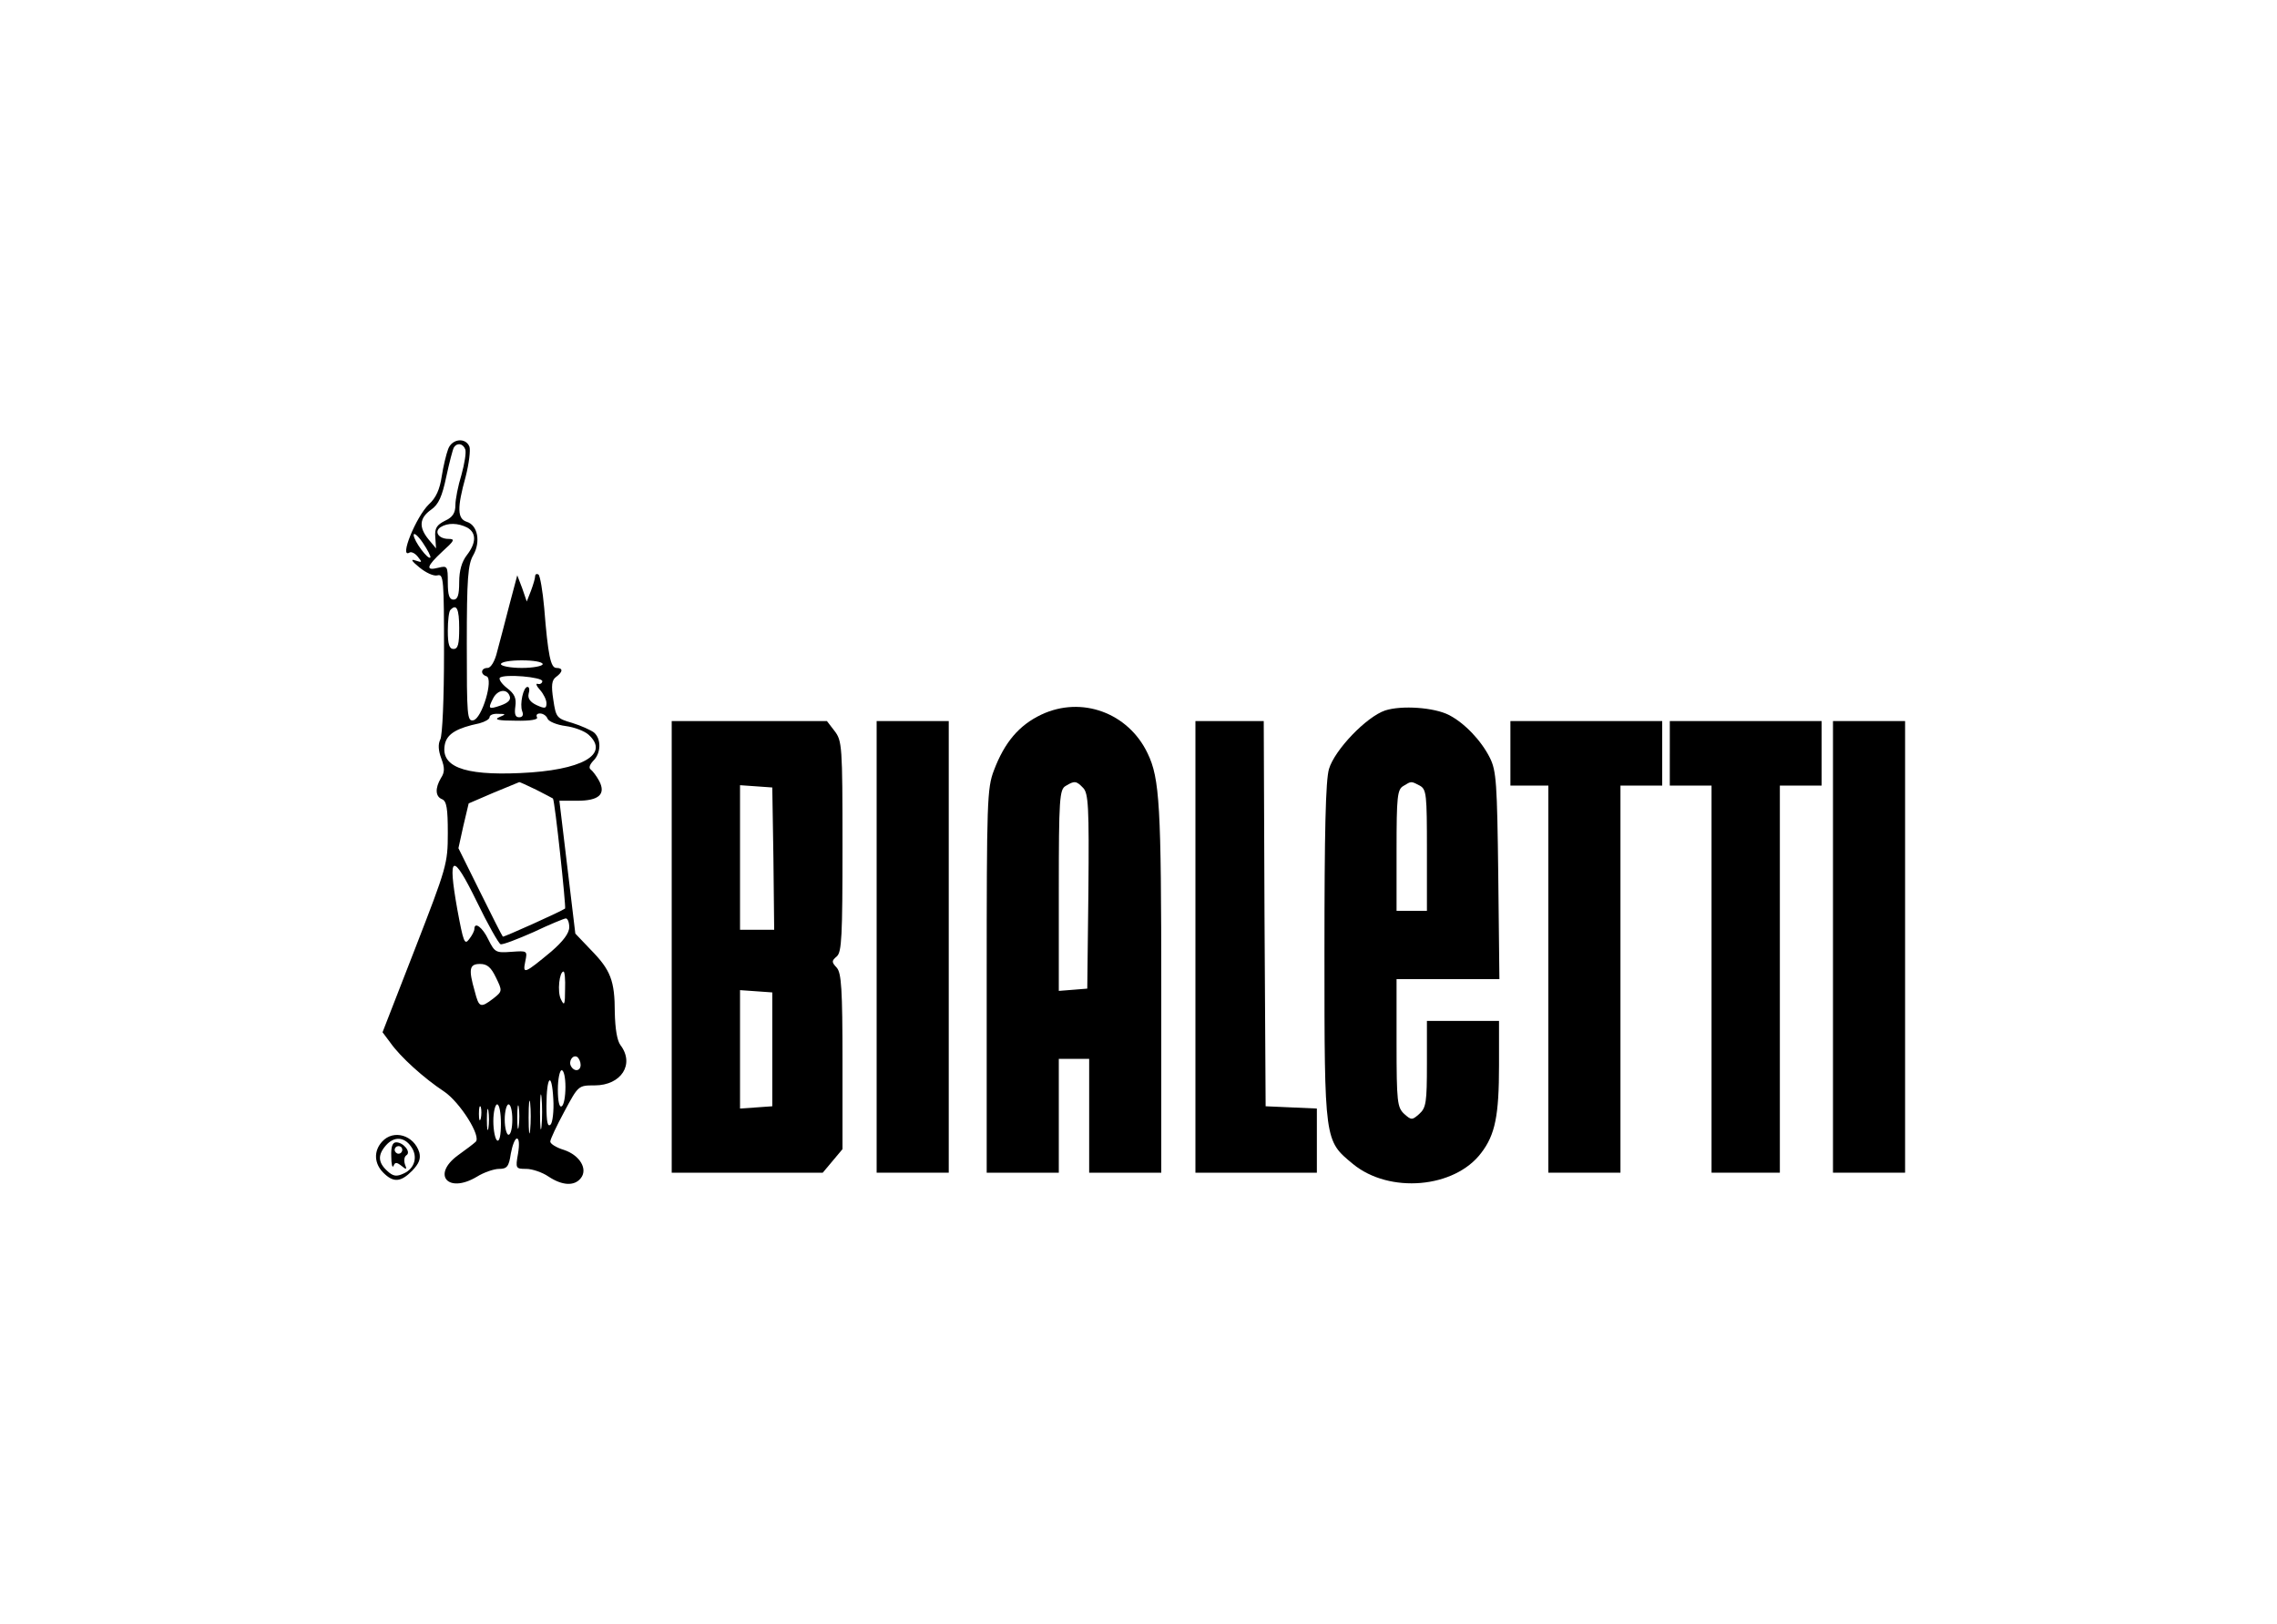
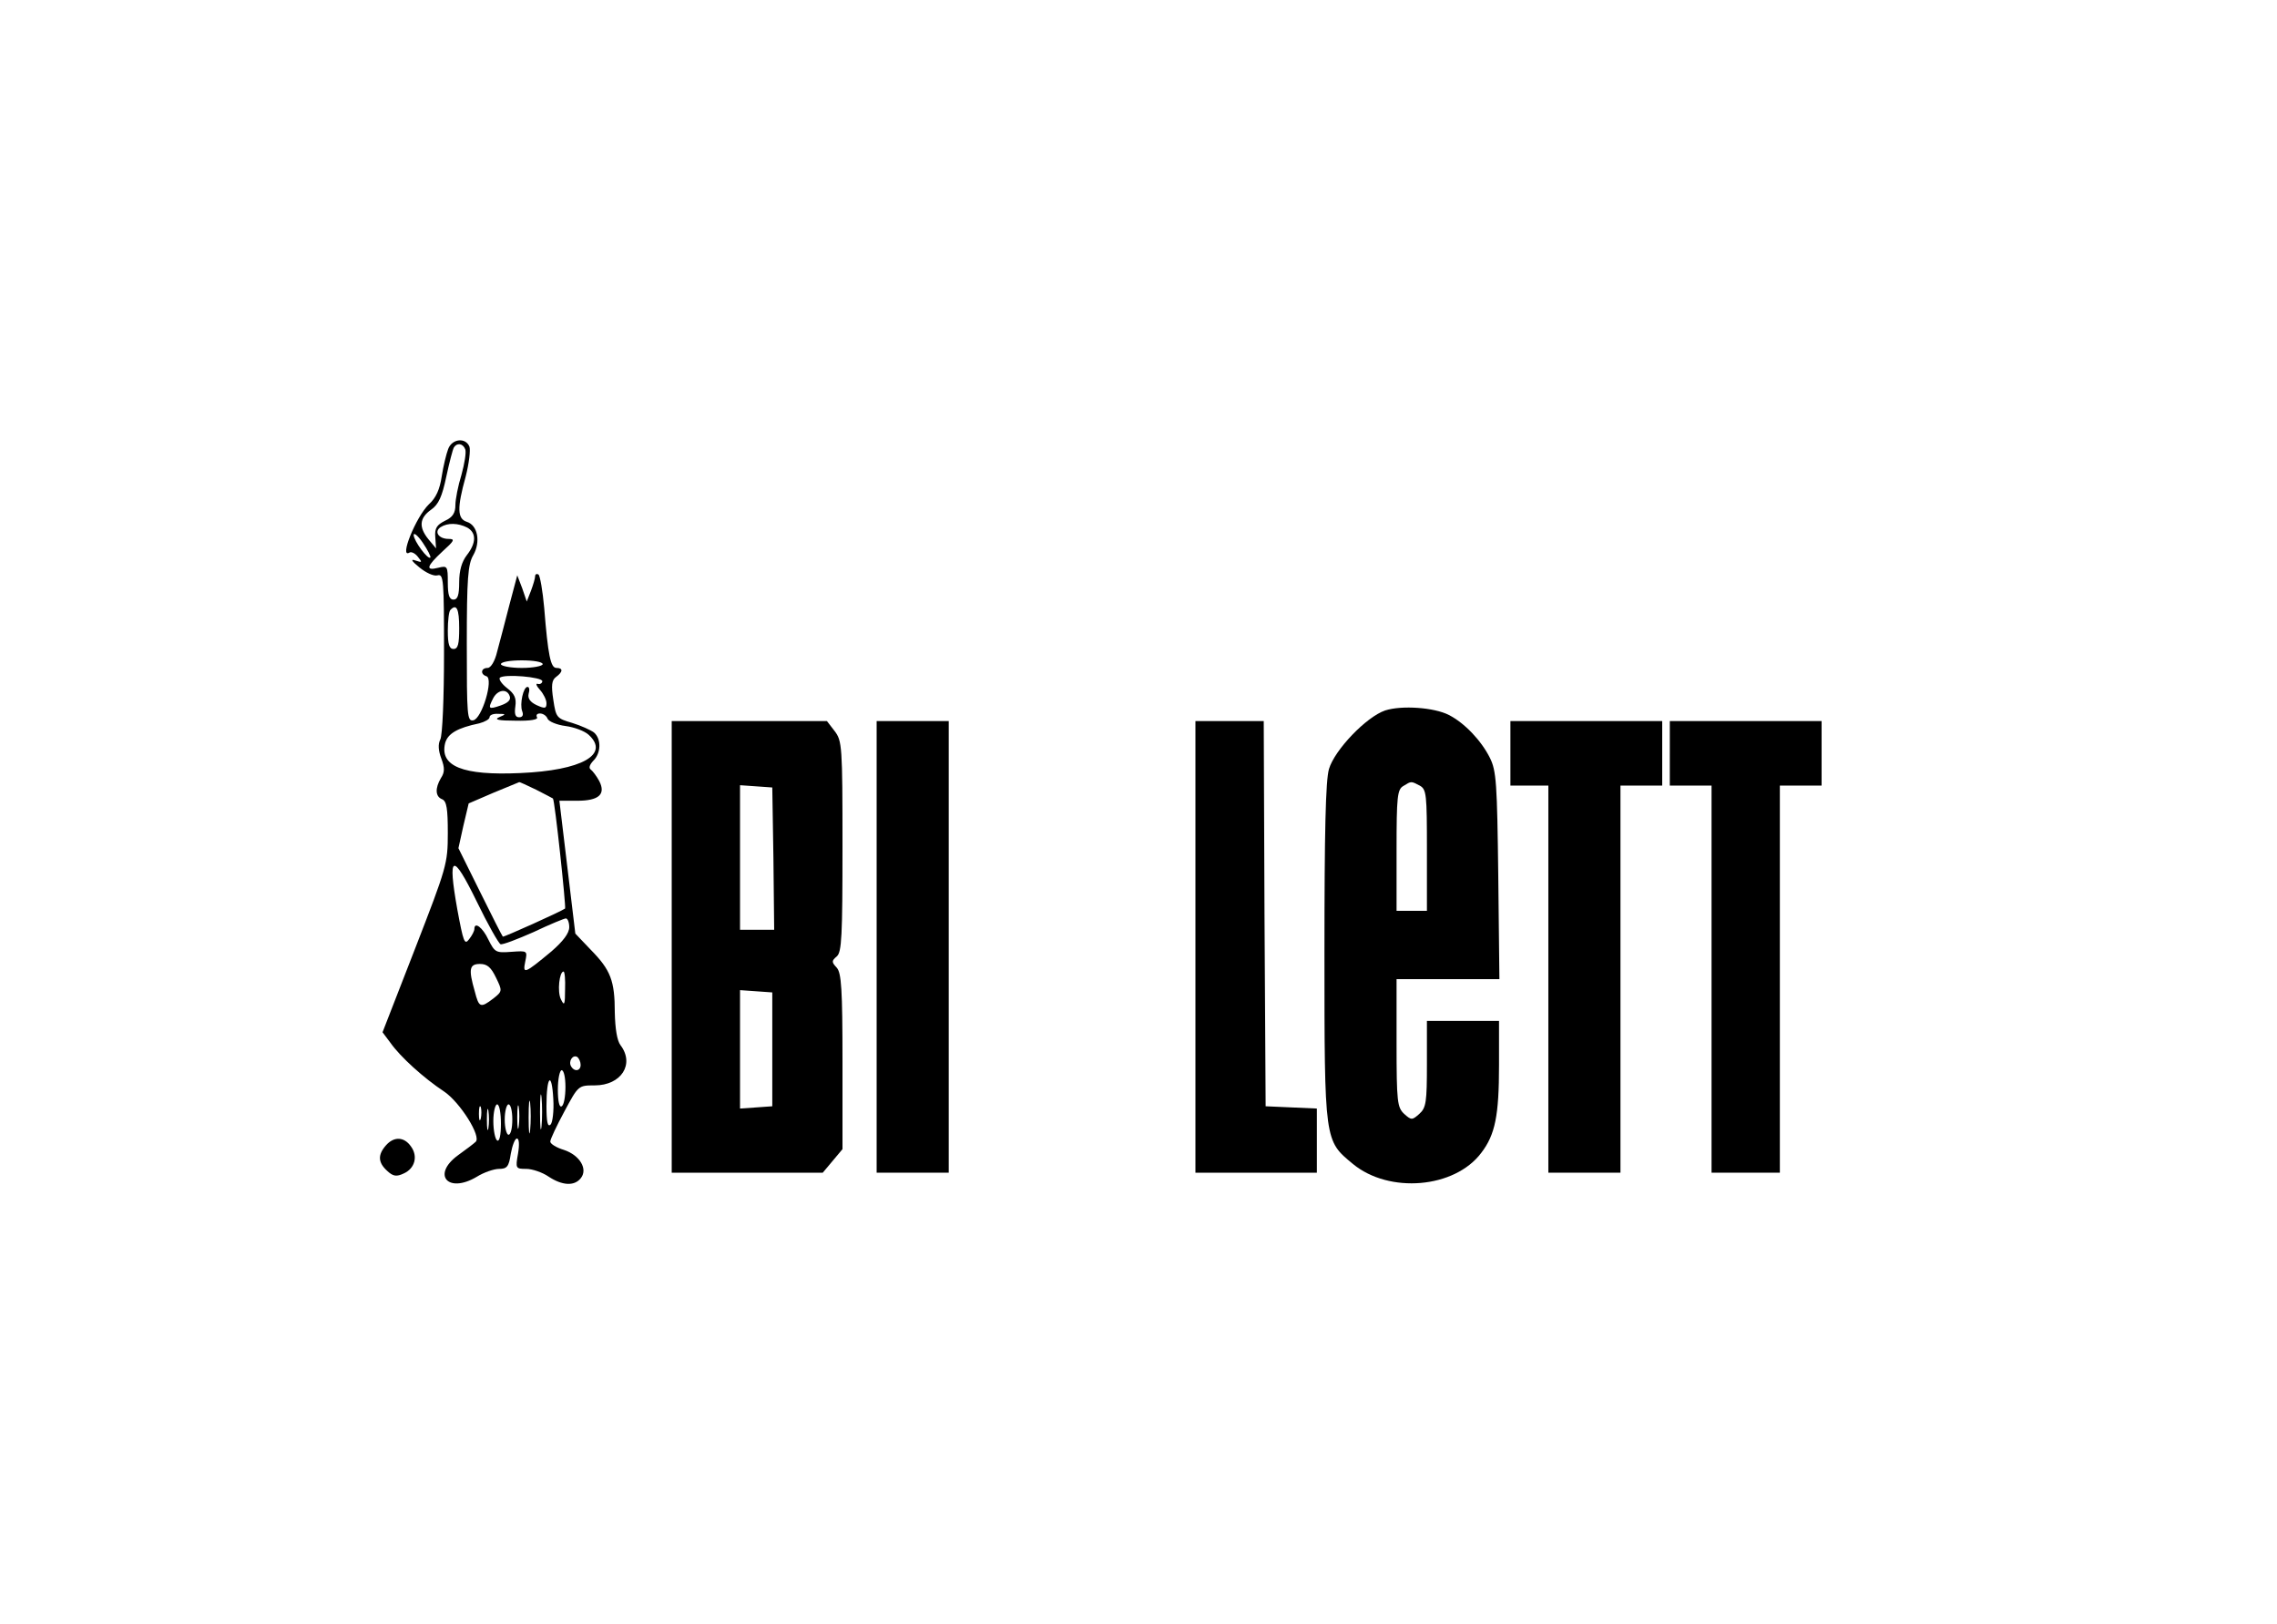
<svg xmlns="http://www.w3.org/2000/svg" width="600pt" height="428pt" viewBox="0 0 600 428" preserveAspectRatio="xMidYMid meet">
  <g transform="translate(0,428) scale(0.1,-0.1)" fill="#000000" stroke="none">
    <path d="M1181 3097 c-5 -13 -13 -46 -17 -72 -5 -34 -15 -57 -34 -74 -34 -33 -79 -144 -51 -127 5 3 15 -2 22 -11 12 -15 12 -16 -6 -10 -14 5 -11 -1 10 -18 17 -14 38 -24 48 -21 16 4 17 -11 17 -206 0 -115 -4 -217 -10 -227 -6 -12 -5 -29 3 -50 9 -24 9 -36 -1 -51 -16 -27 -15 -49 3 -56 12 -5 15 -25 15 -89 0 -81 -3 -90 -86 -304 l-86 -221 21 -28 c26 -37 88 -93 141 -128 42 -28 100 -120 83 -133 -4 -4 -25 -20 -46 -35 -70 -51 -27 -102 49 -57 19 12 46 21 59 21 21 0 26 6 31 40 4 22 11 40 16 40 6 0 7 -16 3 -40 -7 -39 -6 -40 22 -40 15 0 42 -9 58 -20 36 -24 68 -26 85 -5 20 24 -2 61 -44 75 -20 6 -36 16 -36 22 0 6 17 42 37 79 37 69 37 69 80 69 70 0 106 56 68 106 -9 12 -14 43 -15 86 0 84 -11 112 -63 165 l-41 43 -21 175 -21 175 47 0 c57 0 76 17 58 52 -7 13 -17 26 -22 30 -6 4 -4 12 6 23 21 20 22 58 2 75 -8 6 -34 18 -57 25 -41 12 -43 14 -50 61 -6 38 -4 52 7 60 19 14 19 24 1 24 -15 0 -22 33 -32 158 -4 45 -11 85 -15 88 -5 3 -9 1 -9 -5 0 -5 -5 -22 -11 -38 l-11 -28 -12 35 -13 34 -21 -79 c-11 -44 -26 -99 -32 -122 -6 -26 -17 -43 -25 -43 -18 0 -20 -17 -3 -22 19 -7 -12 -112 -35 -116 -16 -3 -17 12 -17 201 0 173 3 210 17 234 20 35 12 79 -17 88 -25 8 -26 36 -3 119 9 35 13 70 10 79 -10 25 -46 21 -56 -6z m45 -1 c3 -8 -2 -38 -10 -67 -9 -29 -16 -65 -16 -80 0 -20 -7 -32 -27 -41 -22 -11 -28 -20 -26 -43 l2 -30 -20 24 c-26 32 -24 56 7 78 20 14 29 35 40 87 8 37 17 72 20 77 8 13 24 11 30 -5z m5 -206 c25 -14 24 -41 -1 -73 -13 -17 -20 -40 -20 -71 0 -34 -4 -46 -15 -46 -11 0 -15 12 -15 45 0 43 -1 45 -25 39 -35 -9 -31 4 11 43 31 28 34 33 16 33 -26 0 -39 19 -21 31 19 12 46 11 70 -1z m-97 -79 c-6 -7 -43 43 -44 59 0 8 11 -1 24 -20 13 -19 22 -37 20 -39z m76 -186 c0 -42 -3 -55 -15 -55 -11 0 -15 12 -15 48 0 27 3 52 7 55 16 17 23 3 23 -48z m220 -95 c0 -5 -25 -10 -55 -10 -30 0 -55 5 -55 10 0 6 25 10 55 10 30 0 55 -4 55 -10z m-1 -45 c0 -5 -6 -9 -12 -7 -6 2 -4 -5 6 -16 9 -10 17 -26 17 -35 0 -14 -4 -15 -26 -5 -17 8 -24 18 -21 30 3 10 2 18 -3 18 -11 0 -21 -45 -14 -64 4 -10 1 -16 -8 -16 -10 0 -13 8 -10 29 3 21 -2 33 -22 48 -14 11 -22 23 -19 27 11 11 113 2 112 -9z m-86 -39 c4 -10 -4 -18 -24 -25 -32 -11 -34 -9 -19 20 12 22 36 25 43 5z m-28 -56 c-14 -6 -1 -9 43 -9 40 -1 61 3 57 9 -3 6 0 10 8 10 8 0 17 -6 20 -14 3 -7 24 -16 47 -19 23 -3 50 -13 61 -23 57 -52 -18 -94 -180 -101 -152 -7 -213 18 -198 79 7 25 32 40 90 52 15 4 27 11 27 16 0 6 10 10 23 9 21 0 21 -1 2 -9z m98 -191 c23 -12 43 -22 44 -23 5 -4 35 -287 32 -290 -11 -8 -162 -76 -164 -74 -2 2 -29 55 -60 118 l-57 115 13 59 14 59 65 28 c36 15 66 27 68 28 1 1 22 -9 45 -20z m-94 -407 c5 -2 44 13 87 32 42 20 81 36 85 36 5 0 9 -11 9 -23 0 -16 -16 -37 -47 -64 -71 -59 -76 -61 -69 -27 6 29 6 29 -36 26 -41 -3 -44 -2 -61 32 -15 32 -37 49 -37 28 0 -5 -6 -17 -14 -27 -12 -16 -15 -7 -31 79 -26 146 -13 152 51 21 29 -60 58 -111 63 -113z m-12 -88 c17 -35 17 -36 -7 -55 -34 -26 -38 -24 -49 19 -17 59 -14 72 14 72 19 0 29 -9 42 -36z m182 -31 c0 -41 -2 -45 -11 -26 -10 20 -4 73 7 73 3 0 5 -21 4 -47z m41 -199 c0 -16 -16 -19 -25 -4 -8 13 4 32 16 25 5 -4 9 -13 9 -21z m-40 -58 c0 -25 -4 -48 -10 -51 -6 -4 -10 13 -10 44 0 28 5 51 10 51 6 0 10 -20 10 -44z m-39 -99 c-8 -8 -11 7 -11 49 0 79 14 93 18 18 2 -31 -2 -62 -7 -67z m-24 -4 c-2 -21 -4 -4 -4 37 0 41 2 58 4 38 2 -21 2 -55 0 -75z m-30 -10 c-2 -21 -4 -6 -4 32 0 39 2 55 4 38 2 -18 2 -50 0 -70z m-30 10 c-2 -16 -4 -5 -4 22 0 28 2 40 4 28 2 -13 2 -35 0 -50z m-100 20 c-3 -10 -5 -4 -5 12 0 17 2 24 5 18 2 -7 2 -21 0 -30z m20 -25 c-2 -13 -4 -3 -4 22 0 25 2 35 4 23 2 -13 2 -33 0 -45z m33 11 c0 -31 -4 -48 -10 -44 -5 3 -10 26 -10 51 0 24 5 44 10 44 6 0 10 -23 10 -51z m30 11 c0 -22 -4 -40 -10 -40 -5 0 -10 18 -10 40 0 22 5 40 10 40 6 0 10 -18 10 -40z" />
-     <path d="M2744 2397 c-59 -28 -97 -73 -125 -147 -18 -47 -19 -81 -19 -555 l0 -505 95 0 95 0 0 150 0 150 40 0 40 0 0 -150 0 -150 95 0 95 0 0 484 c0 482 -4 555 -36 621 -51 107 -174 152 -280 102z m110 -193 c14 -14 16 -49 14 -272 l-3 -257 -37 -3 -38 -3 0 265 c0 242 2 266 18 275 23 14 28 14 46 -5z" />
    <path d="M3650 2408 c-50 -17 -133 -104 -148 -154 -9 -30 -12 -165 -12 -485 0 -499 0 -494 75 -556 96 -79 268 -64 338 29 37 48 47 99 47 231 l0 117 -95 0 -95 0 0 -113 c0 -101 -2 -116 -20 -132 -19 -17 -21 -17 -40 0 -18 17 -20 31 -20 187 l0 168 136 0 135 0 -3 273 c-3 243 -5 276 -22 310 -23 46 -67 92 -108 113 -39 20 -124 26 -168 12z m91 -198 c18 -10 19 -23 19 -170 l0 -160 -40 0 -40 0 0 160 c0 141 2 160 18 169 21 13 20 13 43 1z" />
    <path d="M1770 1785 l0 -595 199 0 199 0 26 31 26 31 0 230 c0 193 -3 234 -15 248 -14 15 -14 18 0 30 13 11 15 53 15 290 0 265 -1 278 -21 304 l-20 26 -205 0 -204 0 0 -595z m268 233 l2 -188 -45 0 -45 0 0 191 0 190 43 -3 42 -3 3 -187z m-3 -503 l0 -150 -42 -3 -43 -3 0 156 0 156 43 -3 42 -3 0 -150z" />
    <path d="M2310 1785 l0 -595 95 0 95 0 0 595 0 595 -95 0 -95 0 0 -595z" />
    <path d="M3150 1785 l0 -595 160 0 160 0 0 85 0 84 -67 3 -68 3 -3 508 -2 507 -90 0 -90 0 0 -595z" />
    <path d="M3980 2295 l0 -85 50 0 50 0 0 -510 0 -510 95 0 95 0 0 510 0 510 55 0 55 0 0 85 0 85 -200 0 -200 0 0 -85z" />
    <path d="M4400 2295 l0 -85 55 0 55 0 0 -510 0 -510 90 0 90 0 0 510 0 510 55 0 55 0 0 85 0 85 -200 0 -200 0 0 -85z" />
-     <path d="M4830 1785 l0 -595 95 0 95 0 0 595 0 595 -95 0 -95 0 0 -595z" />
-     <path d="M1007 1272 c-23 -25 -21 -58 3 -82 27 -27 46 -25 76 5 18 19 23 31 19 48 -14 46 -68 62 -98 29z m76 -13 c19 -26 10 -58 -19 -71 -19 -9 -28 -8 -44 7 -24 22 -25 42 -3 67 21 24 48 23 66 -3z" />
-     <path d="M1031 1233 c0 -21 3 -32 6 -25 4 10 8 10 21 0 13 -11 15 -10 9 4 -3 10 -2 20 4 24 13 8 -8 34 -27 34 -10 0 -14 -12 -13 -37z m29 17 c0 -5 -4 -10 -10 -10 -5 0 -10 5 -10 10 0 6 5 10 10 10 6 0 10 -4 10 -10z" />
+     <path d="M1007 1272 z m76 -13 c19 -26 10 -58 -19 -71 -19 -9 -28 -8 -44 7 -24 22 -25 42 -3 67 21 24 48 23 66 -3z" />
  </g>
</svg>